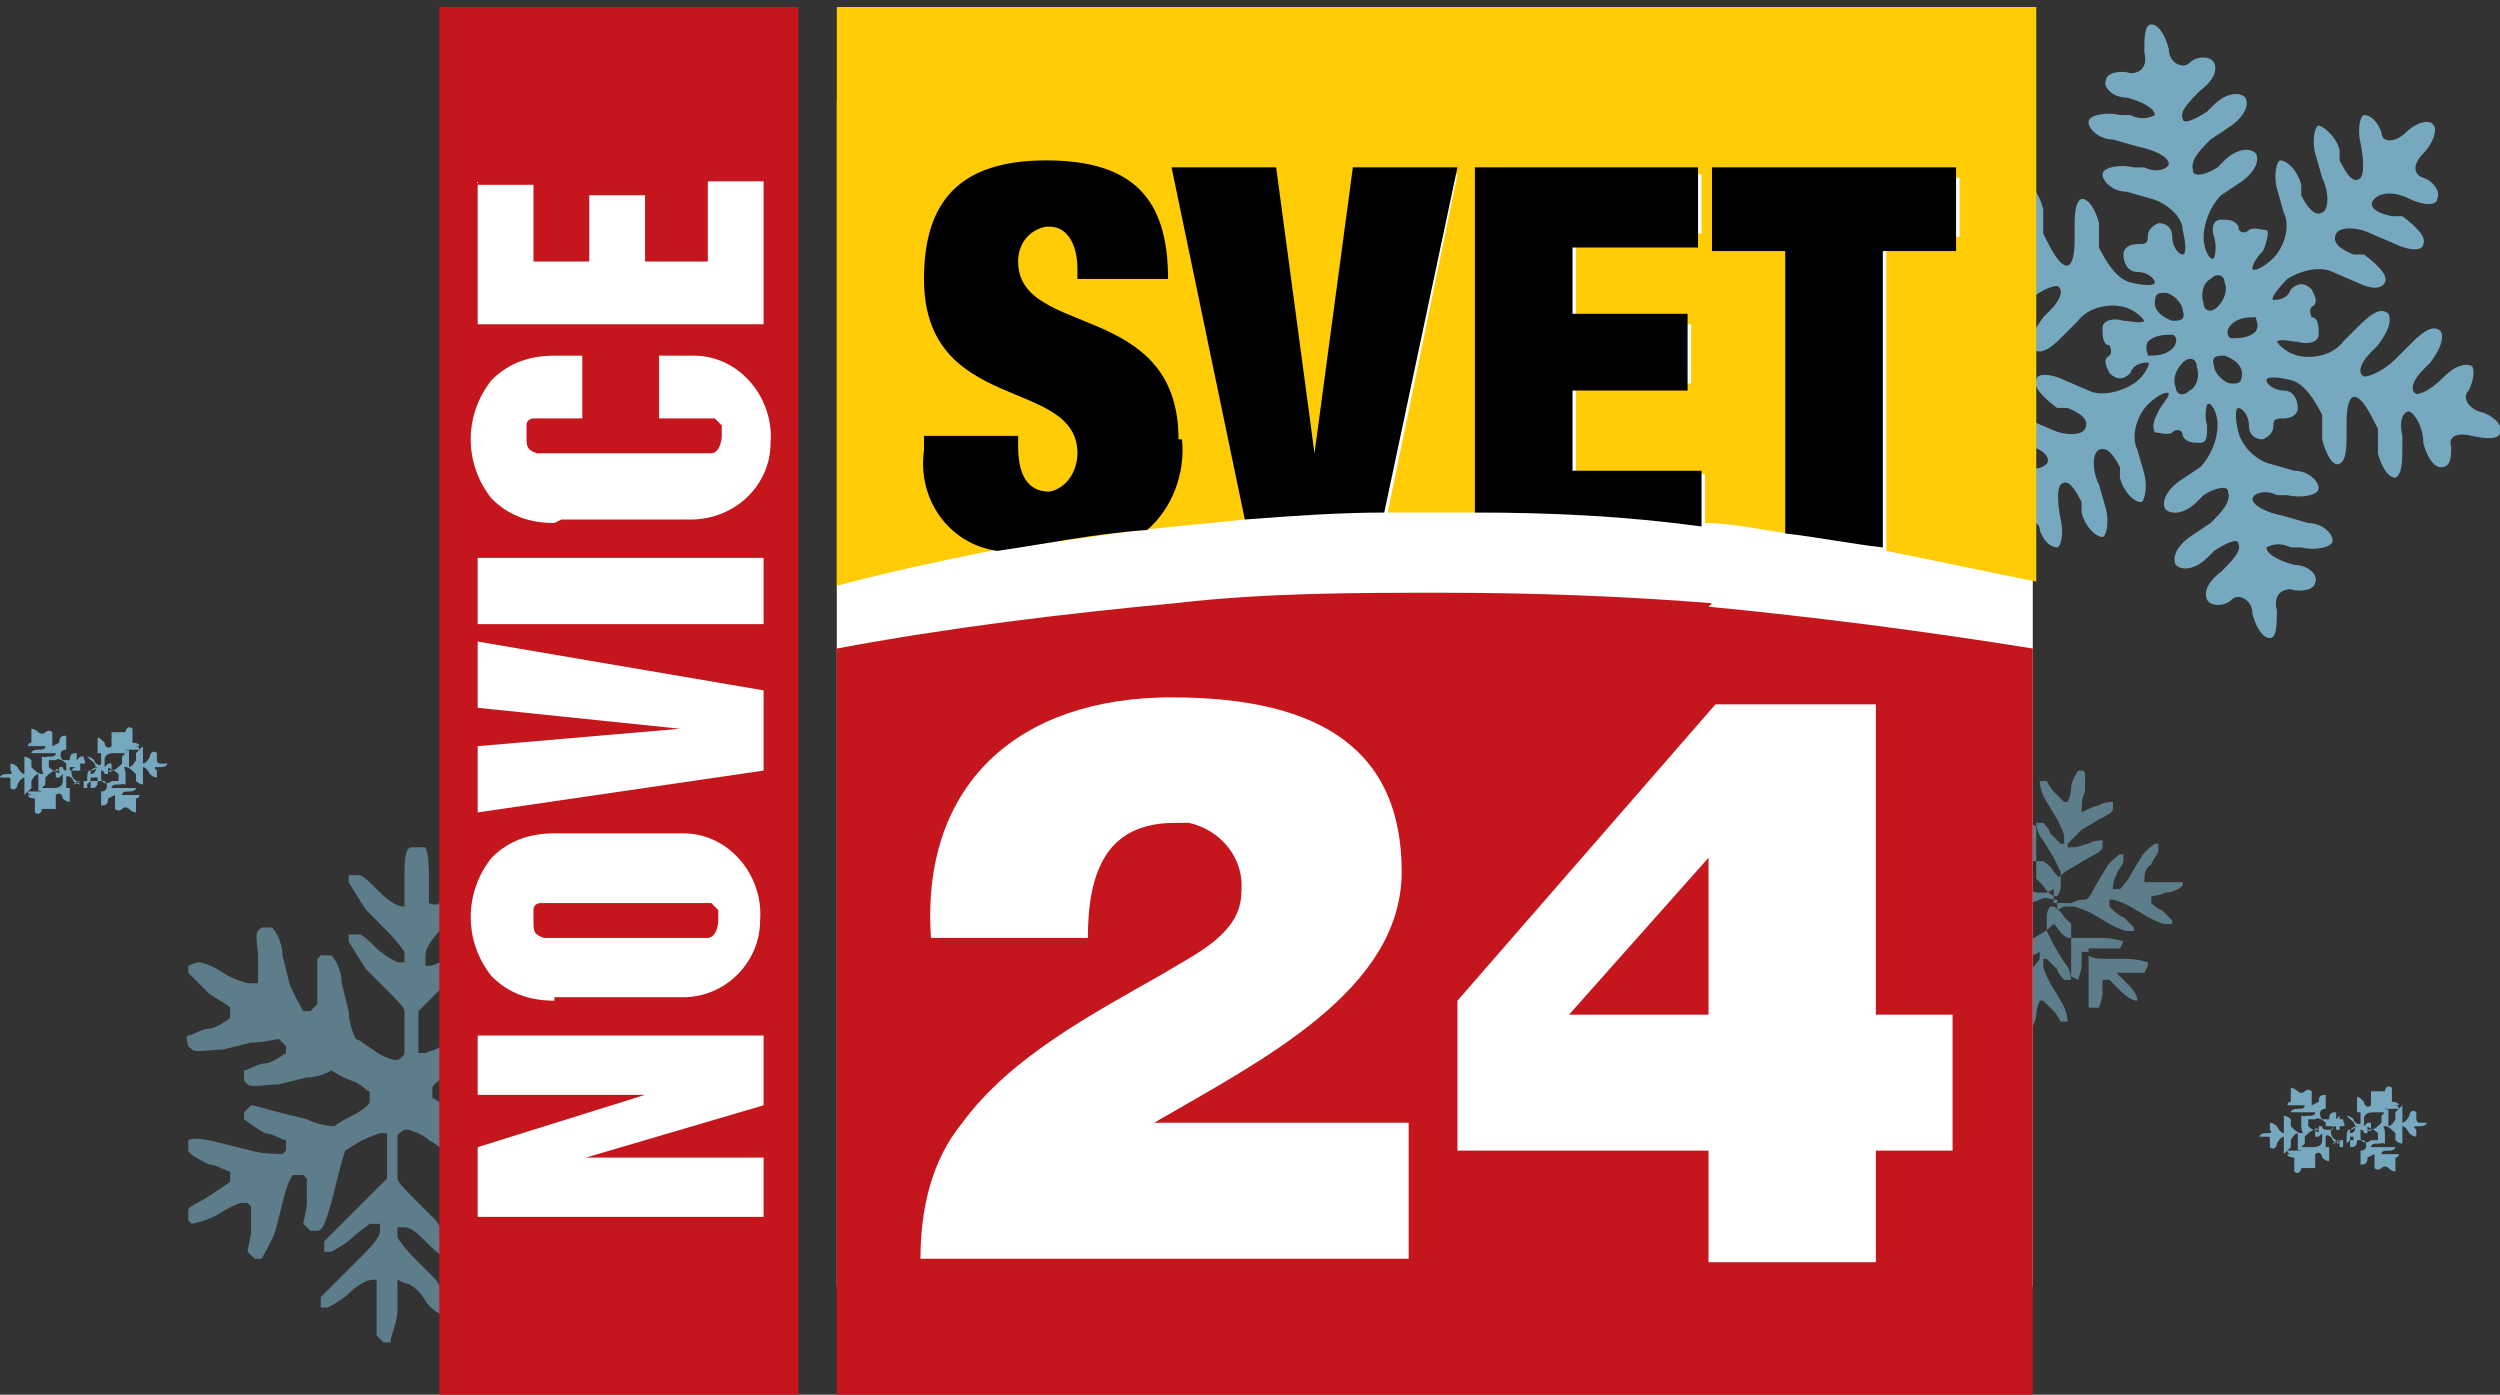
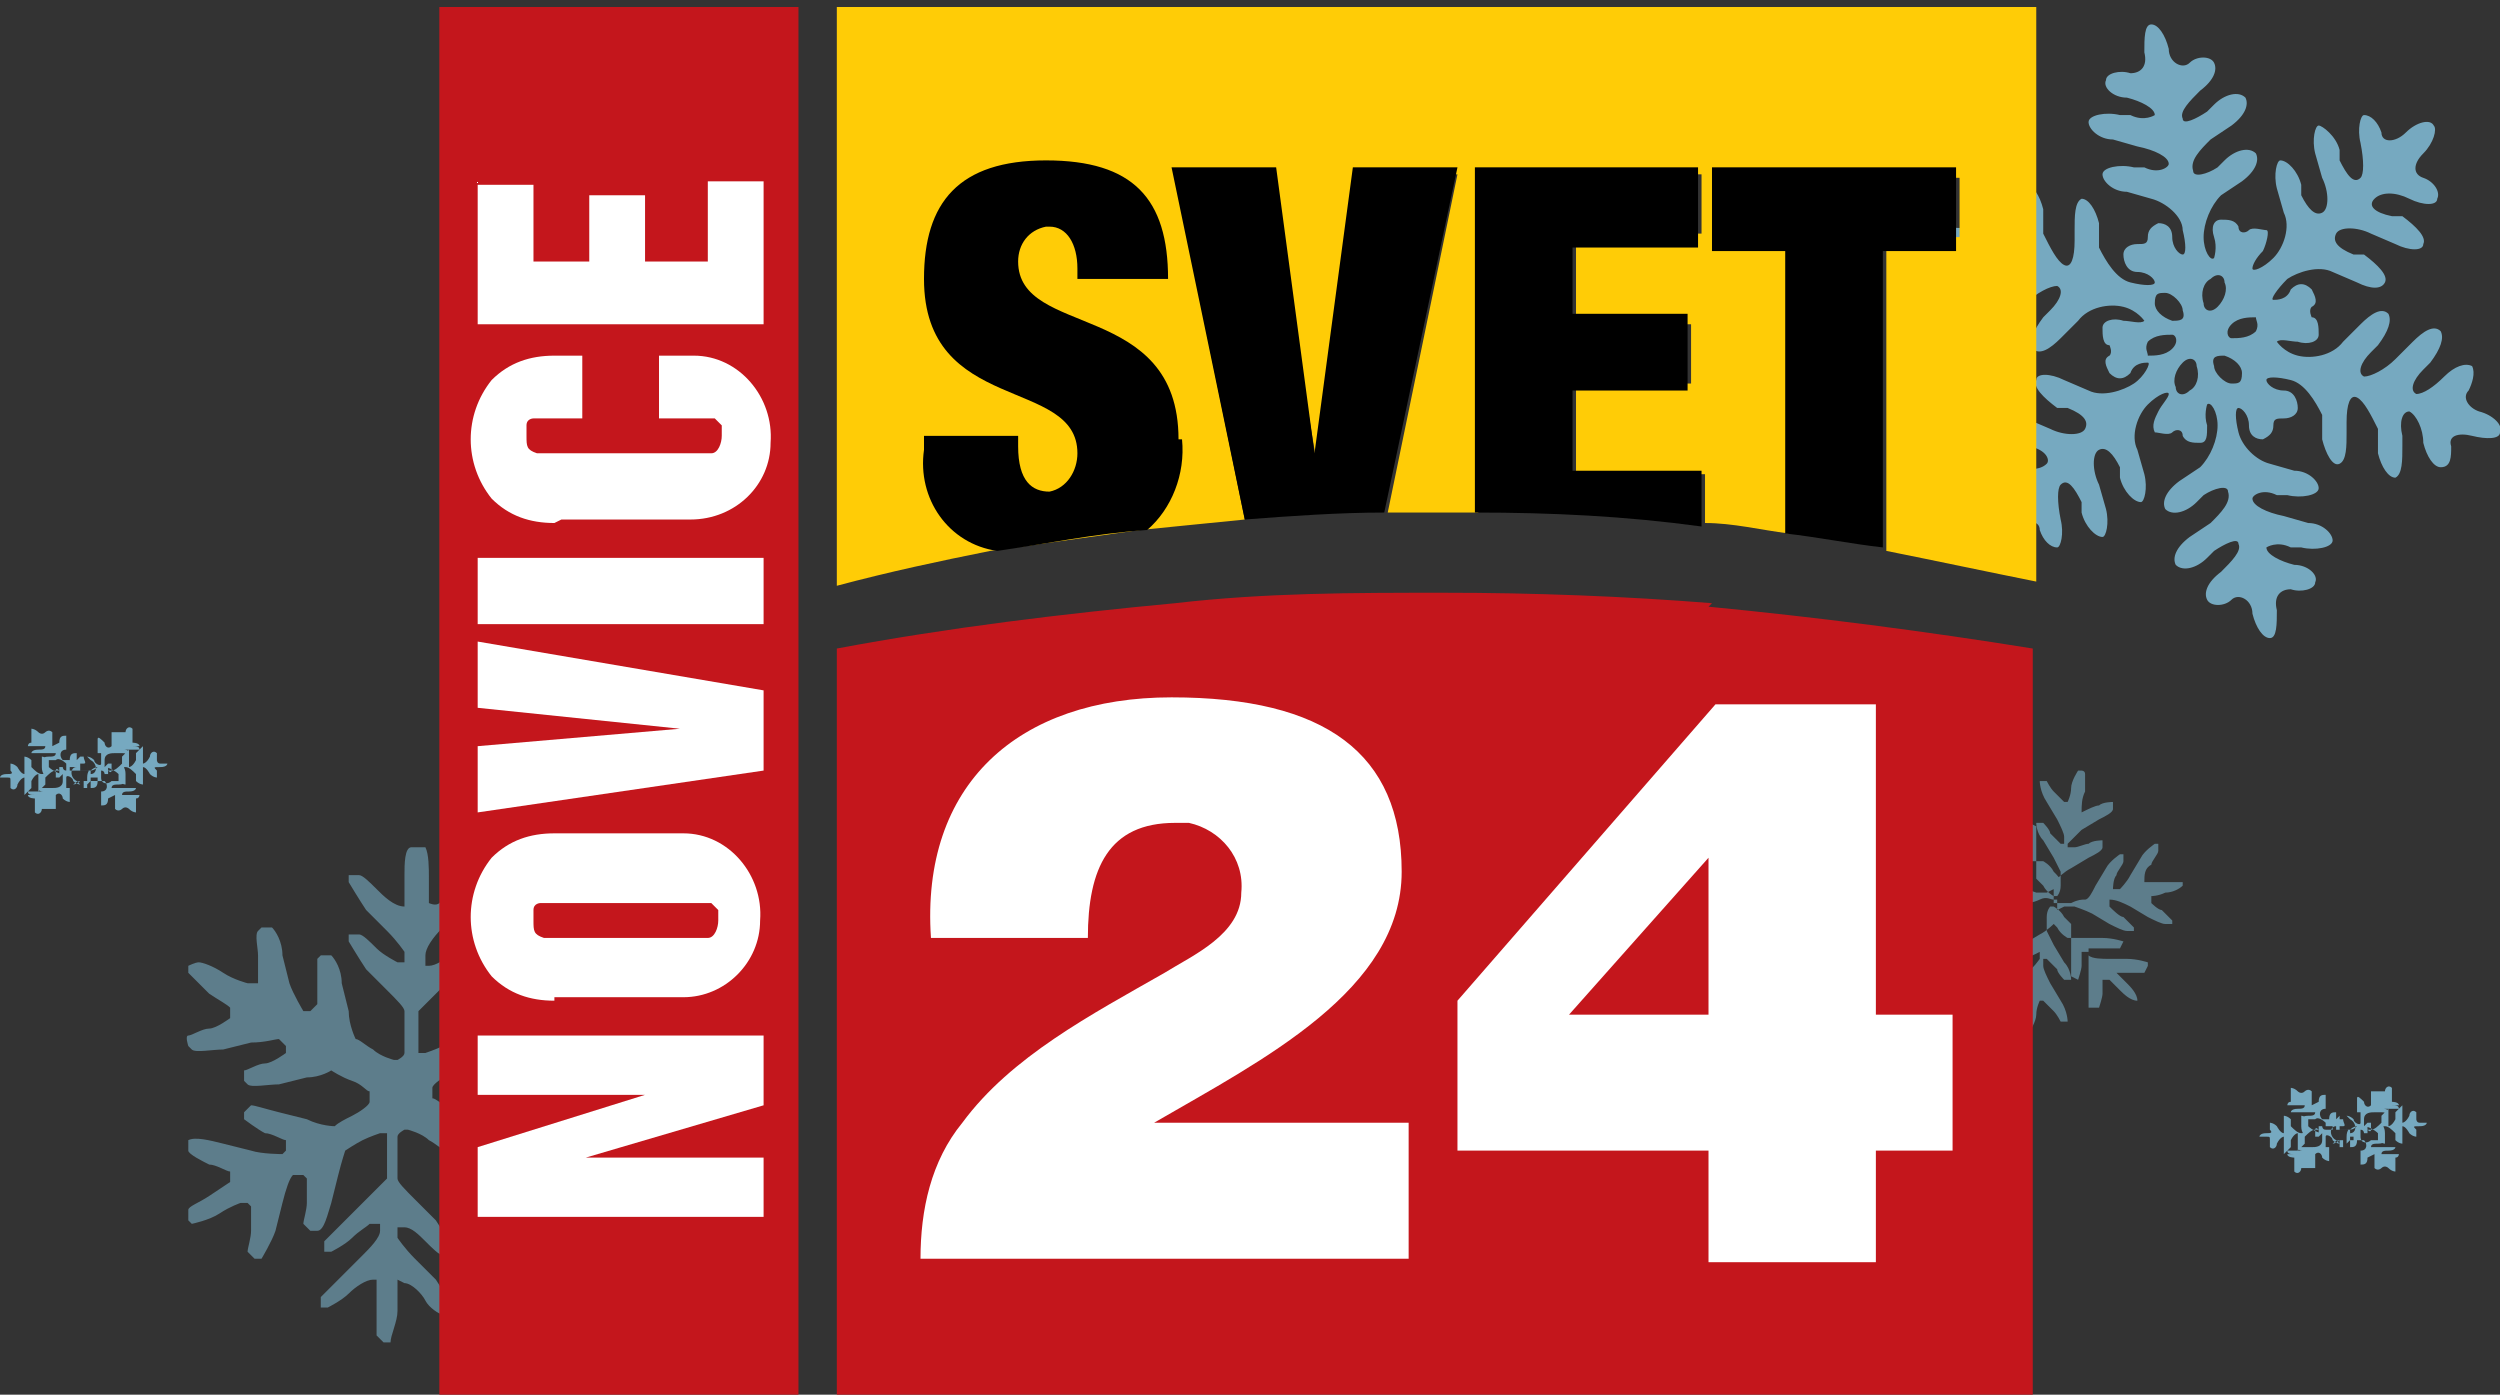
<svg xmlns="http://www.w3.org/2000/svg" version="1.1" viewBox="0 0 71.7 40">
  <rect x="0" y="0" width="71.7" height="40" fill="#333333" stroke="none" />
  <defs>
    <style>
      .st0 {
        fill: none;
      }

      .st1 {
        fill: #87c7e3;
      }

      .st2 {
        opacity: .5;
      }

      .st2, .st3 {
        mix-blend-mode: color-dodge;
      }

      .st3 {
        opacity: .8;
      }

      .st4 {
        isolation: isolate;
      }

      .st5 {
        fill: #ffcc06;
      }

      .st6 {
        fill: #fff;
      }

      .st7 {
        clip-path: url(#clippath);
      }

      .st8 {
        fill: #c4161c;
      }
    </style>
    <clipPath id="clippath">
      <rect class="st0" x="12.6" y=".2" width="45.8" height="39.8" />
    </clipPath>
  </defs>
  <g class="st4">
    <g id="Layer_1">
      <g class="st3">
        <path class="st1" d="M71.1,11.8c.4.1.7.4.6.6,0,.2-.4.2-.8.1s-.7,0-.6.3c0,.3,0,.6-.3.6-.2,0-.4-.3-.5-.7,0-.4-.2-.8-.4-.9-.2,0-.3.3-.2.7v.3c0,.4,0,.8-.2.9-.2,0-.4-.3-.5-.7v-.7c-.2-.4-.4-.8-.6-.9s-.3.2-.3.7v.3c0,.4,0,.8-.2.9s-.4-.3-.5-.7v-.7c-.2-.4-.5-.9-.9-1-.4-.1-.7-.1-.7,0s.2.3.5.3c.3,0,.4.3.4.5s-.2.3-.4.3-.3,0-.3.2c0,.2-.1.3-.3.4-.2,0-.4-.1-.4-.4,0-.3-.2-.5-.3-.5-.1,0-.1.3,0,.7s.5.8.9.9l.7.2c.4,0,.7.3.7.5s-.5.3-.9.2h-.3c-.4-.2-.7,0-.7.1,0,.2.4.4.9.5l.7.2c.4,0,.7.3.7.5s-.5.3-.9.2h-.3c-.4-.2-.7,0-.7,0,0,.2.4.4.8.5.4,0,.7.3.6.5,0,.2-.4.3-.7.2-.3,0-.5.2-.4.6,0,.4,0,.8-.2.8-.2,0-.4-.3-.5-.7,0-.4-.4-.6-.6-.4-.2.2-.6.2-.7,0-.1-.2,0-.5.4-.8.3-.3.6-.6.5-.8,0-.2-.4,0-.7.2l-.2.2c-.3.3-.7.4-.9.2-.1-.2,0-.5.4-.8l.6-.4c.3-.3.6-.6.5-.9,0-.2-.4-.1-.7.1l-.2.2c-.3.3-.7.4-.9.2-.1-.2,0-.5.4-.8l.6-.4c.3-.3.5-.8.5-1.2,0-.4-.2-.7-.3-.6,0,0-.1.3,0,.6,0,.3,0,.5-.2.5-.2,0-.4,0-.5-.2,0-.2-.2-.2-.3-.1-.1.1-.4,0-.5,0-.1-.2,0-.4.1-.6s.3-.4.3-.5c0-.1-.3,0-.6.3-.3.3-.5.9-.3,1.3l.2.7c.1.4,0,.8-.1.8-.2,0-.5-.3-.6-.7v-.3c-.2-.4-.4-.6-.6-.5s-.2.6,0,1l.2.7c.1.4,0,.8-.1.8-.2,0-.5-.3-.6-.7v-.3c-.2-.4-.4-.7-.6-.5-.1.1-.1.5,0,1,.1.4,0,.8-.1.8-.2,0-.4-.2-.5-.5,0-.3-.4-.3-.7,0-.3.3-.7.4-.8.2-.1-.1,0-.5.3-.8.3-.3.3-.6,0-.7-.3-.1-.5-.4-.4-.6,0-.2.4-.2.8,0,.4.2.8.2,1,0,.1-.1,0-.4-.5-.5h-.3c-.4-.3-.7-.6-.6-.8,0-.2.4-.2.8,0l.7.3c.4.2.9.2,1,0s0-.4-.5-.6h-.3c-.4-.3-.7-.6-.6-.8,0-.2.4-.2.8,0l.7.3c.4.2,1,0,1.3-.2s.5-.6.4-.6c-.1,0-.4,0-.5.3-.2.2-.4.2-.6,0-.1-.2-.2-.4,0-.5.1-.1,0-.3,0-.3-.2,0-.2-.3-.2-.5,0-.2.3-.3.6-.2.2,0,.5.1.6,0,0,0-.2-.3-.6-.4-.4-.1-1,0-1.3.4l-.5.5c-.3.3-.6.5-.8.3-.1-.2,0-.5.3-.9l.2-.2c.3-.3.4-.6.2-.7-.2,0-.6.2-.9.5l-.5.5c-.3.3-.6.5-.8.3-.1-.2,0-.5.3-.9l.2-.2c.3-.3.4-.6.2-.7-.2,0-.5.2-.8.5-.3.3-.6.4-.8.3-.1-.2,0-.5.1-.7s0-.5-.3-.6c-.4-.1-.7-.4-.6-.6s.4-.2.8-.1c.4.1.7,0,.6-.3,0-.3,0-.6.3-.6.2,0,.4.3.5.7,0,.4.2.8.4.9.2,0,.3-.3.2-.7v-.3c0-.4,0-.8.2-.9.2,0,.4.3.5.7v.7c.2.4.4.8.6.9s.3-.2.3-.7v-.3c0-.4,0-.8.2-.9.2,0,.4.3.5.7v.7c.2.4.5.9.9,1s.7.1.7,0c0-.1-.2-.3-.5-.3-.3,0-.4-.3-.4-.5,0-.2.2-.3.4-.3.2,0,.3,0,.3-.2,0-.2.1-.3.3-.4.2,0,.4.1.4.4,0,.3.2.5.3.5.1,0,.1-.3,0-.7,0-.4-.5-.8-.9-.9l-.7-.2c-.4,0-.7-.3-.7-.5s.5-.3.9-.2h.3c.4.2.7,0,.7-.1,0-.2-.4-.4-.9-.5l-.7-.2c-.4,0-.7-.3-.7-.5,0-.2.5-.3.9-.2h.3c.4.2.7,0,.7,0,0-.2-.4-.4-.8-.5-.4,0-.7-.3-.6-.5,0-.2.4-.3.7-.2.3,0,.5-.2.4-.6,0-.4,0-.8.2-.8.2,0,.4.3.5.7,0,.4.4.6.6.4.2-.2.6-.2.7,0,.1.2,0,.5-.4.8-.3.3-.6.6-.5.8,0,.2.4,0,.7-.2l.2-.2c.3-.3.7-.4.9-.2.1.2,0,.5-.4.8l-.6.4c-.3.3-.6.6-.5.9,0,.2.4.1.7-.1l.2-.2c.3-.3.7-.4.9-.2.1.2,0,.5-.4.8l-.6.4c-.3.3-.5.8-.5,1.2,0,.4.2.7.3.6,0,0,.1-.3,0-.6s0-.5.2-.5c.2,0,.4,0,.5.2,0,.2.2.2.3.1.1-.1.4,0,.5,0s0,.4-.1.6c-.2.2-.3.4-.3.5,0,.1.3,0,.6-.3.3-.3.5-.9.3-1.3l-.2-.7c-.1-.4,0-.8.1-.8.2,0,.5.3.6.7v.3c.2.4.4.6.6.5.2-.1.2-.6,0-1l-.2-.7c-.1-.4,0-.8.1-.8s.5.3.6.7v.3c.2.4.4.7.6.5.1-.1.1-.5,0-1-.1-.4,0-.8.1-.8.2,0,.4.2.5.5,0,.3.4.3.7,0,.3-.3.7-.4.8-.2.1.1,0,.5-.3.8-.3.3-.3.6,0,.7.3.1.5.4.4.6,0,.2-.4.2-.8,0-.4-.2-.8-.2-1,0s0,.4.5.5h.3c.4.3.7.6.6.8,0,.2-.4.2-.8,0l-.7-.3c-.4-.2-.9-.2-1,0s0,.4.5.6h.3c.4.3.7.6.6.8s-.4.2-.8,0l-.7-.3c-.4-.2-1,0-1.3.2-.3.3-.5.6-.4.6s.4,0,.5-.3c.2-.2.4-.2.6,0,.1.2.2.4,0,.5-.1.1,0,.3,0,.3.2,0,.2.3.2.5,0,.2-.3.3-.6.2-.2,0-.5-.1-.6,0,0,0,.2.3.6.4.4.1,1,0,1.3-.4l.5-.5c.3-.3.6-.5.8-.3.1.2,0,.5-.3.9l-.2.2c-.3.3-.4.6-.2.7.2,0,.6-.2.9-.5l.5-.5c.3-.3.6-.5.8-.3.1.2,0,.5-.3.9l-.2.2c-.3.3-.4.6-.2.7.2,0,.5-.2.8-.5.3-.3.6-.4.8-.3.1.2,0,.5-.1.7-.2.2,0,.5.3.6ZM64,9.7c.2,0,.5,0,.7-.2.1-.2,0-.3,0-.4-.2,0-.5,0-.7.2s-.1.4,0,.4ZM64,11c.2,0,.3,0,.3-.3,0-.2-.2-.4-.5-.5-.2,0-.4,0-.3.3,0,.2.3.5.5.5ZM63.2,8.7c0,.2.2.3.4.1s.3-.5.2-.7c0-.2-.2-.3-.4-.1-.2.1-.3.4-.2.7ZM62.4,11.1c0,.2.2.3.4.1.2-.1.3-.4.2-.7,0-.2-.2-.3-.4-.1-.2.2-.3.5-.2.7ZM62.3,9.2c.2,0,.4,0,.3-.3,0-.2-.3-.5-.5-.5-.2,0-.3,0-.3.3,0,.2.2.4.5.5ZM61.6,10.2c.2,0,.5,0,.7-.2.2-.2.1-.4,0-.4-.2,0-.5,0-.7.2-.1.2,0,.3,0,.4Z" />
      </g>
      <g class="st3">
        <path class="st1" d="M69.4,32.2c.1,0,.2,0,.2,0,0,0,0,.1-.2.1s-.2,0-.1.1c0,0,0,.2,0,.2,0,0-.1,0-.2-.1,0,0-.1-.2-.2-.2,0,0,0,0,0,.2h0c0,.2,0,.3,0,.3,0,0-.1,0-.2-.1v-.2c-.1-.1-.2-.2-.3-.2s0,0,0,.2h0c0,.2,0,.3,0,.3s-.1,0-.2-.1v-.2c-.1-.1-.3-.2-.4-.2-.1,0-.2,0-.2,0s0,0,.2,0c0,0,.1,0,.1,0s0,.1,0,.1,0,0,0,0c0,0,0,0,0,.1,0,0-.1,0-.1,0,0,0,0-.1-.1-.1,0,0,0,0,0,.2s.2.2.3.1h.2c.1,0,.2,0,.2,0s0,.1-.2.1h0c-.1,0-.2,0-.2.1,0,0,.1,0,.3,0h.2c.1,0,.2,0,.2,0s0,.1-.2.1h0c-.1,0-.2,0-.2.1,0,0,.1,0,.3,0,.1,0,.2,0,.2,0,0,0,0,.1-.1.1,0,0,0,0,0,.2,0,0,0,.2,0,.2,0,0-.1,0-.2-.1,0,0-.1-.1-.2,0,0,0-.1.1-.2,0,0,0,0-.1,0-.2,0,0,0-.2,0-.2,0,0,0,0-.2.1h0c0,.2-.1.2-.2.2,0,0,0-.1,0-.2v-.2c.2,0,.2-.2.1-.3,0,0-.1,0-.2,0h0c0,.2-.1.2-.2.2,0,0,0-.1,0-.2v-.2c.2,0,.2-.3,0-.4,0,0-.1-.1-.1-.1,0,0,0,0,0,.2,0,0,0,.1,0,.2,0,0-.1,0-.1,0,0,0,0,0,0,0,0,0,0,0-.1,0,0,0,0,0,0-.2s0-.1,0-.2c0,0,0,0-.1.1,0,.1,0,.3,0,.3h.1c0,.2,0,.3,0,.4,0,0-.1,0-.2-.1h0c0-.1-.2-.2-.2-.1s0,.2,0,.3h.1c0,.2,0,.3,0,.4,0,0-.1,0-.2-.1h0c0-.1-.1-.2-.2-.1,0,0,0,.1,0,.2,0,0,0,.2,0,.2,0,0-.1,0-.2,0,0,0-.1,0-.2,0,0,.1-.1.2-.2.1,0,0,0-.1,0-.2,0-.1,0-.2,0-.2,0,0-.2,0-.2-.1,0,0,0,0,.2,0,.1,0,.2,0,.2,0,0,0,0,0-.2,0h0c-.1,0-.2,0-.2-.1,0,0,0,0,.2,0h.2c.1,0,.2,0,.3,0s0,0-.2,0h0c-.1,0-.2,0-.2-.1,0,0,0,0,.2,0h.2c.1,0,.3,0,.3-.2s0-.2,0-.2c0,0,0,0-.1.1,0,0,0,0-.1,0,0,0,0,0,0-.1,0,0,0,0,0,0,0,0,0,0,0-.1,0,0,0-.1.1,0,0,0,.1,0,.1,0,0,0,0,0-.2,0-.1,0-.2.1-.3.2v.2c-.1.1-.2.2-.2.2,0,0,0-.1,0-.2h0c0-.2,0-.3,0-.3,0,0-.1,0-.2.2v.2c-.1.1-.2.2-.2.2,0,0,0-.1,0-.2h0c0-.2,0-.3,0-.3,0,0-.1,0-.2.2,0,.1-.1.2-.2.1,0,0,0-.1,0-.2s0-.1-.1-.1c-.1,0-.2,0-.2,0s0-.1.2-.1c.1,0,.2,0,.1-.1,0,0,0-.2,0-.2,0,0,.1,0,.2.1,0,0,.1.2.2.2,0,0,0,0,0-.2h0c0-.2,0-.3,0-.3,0,0,.1,0,.2.1v.2c.1.1.2.2.3.2s0,0,0-.2h0c0-.2,0-.3,0-.3,0,0,.1,0,.2.1v.2c.1.1.3.2.4.2s.2,0,.2,0c0,0,0,0-.2,0,0,0-.1,0-.1,0,0,0,0-.1,0-.1,0,0,0,0,0,0,0,0,0,0,0-.1,0,0,.1,0,.1,0,0,0,0,.1.1.1,0,0,0,0,0-.2,0,0-.2-.2-.3-.1h-.2c-.1,0-.2,0-.2,0s0-.1.2-.1h0c.1,0,.2,0,.2-.1,0,0-.1,0-.3,0h-.2c-.1,0-.2,0-.2,0,0,0,0-.1.2-.1h0c.1,0,.2,0,.2-.1,0,0-.1,0-.3,0-.1,0-.2,0-.2,0,0,0,0-.1.1-.1,0,0,0,0,0-.2,0,0,0-.2,0-.2,0,0,.1,0,.2.1,0,0,.1.1.2,0,0,0,.1-.1.2,0,0,0,0,.1,0,.2,0,0,0,.2,0,.2,0,0,0,0,.2-.1h0c0-.2.1-.2.2-.2,0,0,0,.1,0,.2v.2c-.2,0-.2.2-.1.3,0,0,.1,0,.2,0h0c0-.2.1-.2.2-.2,0,0,0,.1,0,.2v.2c-.2,0-.2.3,0,.4,0,0,.1.1.1.1,0,0,0,0,0-.2s0-.1,0-.2c0,0,.1,0,.1,0,0,0,0,0,0,0,0,0,0,0,.1,0s0,0,0,.2c0,0,0,.1,0,.2,0,0,0,0,.1-.1,0-.1,0-.3,0-.3h-.1c0-.2,0-.3,0-.4,0,0,.1,0,.2.1h0c0,.1.2.2.2.1,0,0,0-.2,0-.3h-.1c0-.2,0-.3,0-.4s.1,0,.2.1h0c0,.1.1.2.2.1,0,0,0-.1,0-.2,0,0,0-.2,0-.2,0,0,.1,0,.2,0,0,0,.1,0,.2,0,0-.1.1-.2.2-.1,0,0,0,.1,0,.2,0,.1,0,.2,0,.2,0,0,.2,0,.2.1,0,0,0,0-.2,0-.1,0-.2,0-.2,0s0,0,.2,0h0c.1,0,.2,0,.2.1,0,0,0,0-.2,0h-.2c-.1,0-.2,0-.3,0s0,0,.2,0h0c.1,0,.2,0,.2.1s0,0-.2,0h-.2c-.1,0-.3,0-.3.2,0,.1,0,.2,0,.2s0,0,.1-.1c0,0,0,0,.1,0,0,0,0,0,0,.1,0,0,0,0,0,0,0,0,0,0,0,.1,0,0,0,.1-.1,0,0,0-.1,0-.1,0,0,0,0,0,.2,0,.1,0,.2-.1.3-.2v-.2c.1-.1.2-.2.2-.2,0,0,0,.1,0,.2h0c0,.2,0,.3,0,.3,0,0,.1,0,.2-.2v-.2c.1-.1.2-.2.2-.2,0,0,0,.1,0,.2h0c0,.2,0,.3,0,.3,0,0,.1,0,.2-.2,0-.1.1-.2.2-.1,0,0,0,.1,0,.2,0,0,0,.1.1.1ZM67.4,32.4c0,0,.1,0,.2-.1,0,0,0,0,0,0,0,0-.1,0-.2.1s0,.1,0,0ZM67.5,32.7c0,0,0,0,0-.1,0,0-.1,0-.2,0,0,0,0,0,0,.1,0,0,.1,0,.2,0ZM67.1,32.3c0,0,0,0,.1,0s0-.1,0-.2c0,0,0,0-.1,0,0,0,0,.1,0,.2ZM67.1,32.9s0,0,.1,0c0,0,0-.1,0-.2,0,0,0,0-.1,0,0,0,0,.1,0,.2ZM66.9,32.4c0,0,0,0,0-.1,0,0-.1,0-.2,0,0,0,0,0,0,.1,0,0,.1,0,.2,0ZM66.9,32.8c0,0,.1,0,.2-.1,0,0,0-.1,0,0,0,0-.1,0-.2.1,0,0,0,0,0,0Z" />
      </g>
      <g class="st2">
        <path class="st1" d="M11.6,36.8c.2,0,.5.3.6.5s.4.4.5.4c0,0,.3,0,.3,0,0,0,0,0,0-.2,0,0-.3-.5-.5-.8l-.6-.6c-.3-.3-.5-.6-.5-.6,0,0,0-.3,0-.3,0,0,0,0,.2,0s.4.2.6.4c.2.2.4.4.5.4,0,0,.3,0,.3,0,0,0,0,0,0-.2,0,0-.3-.5-.5-.8l-.6-.6c-.3-.3-.5-.5-.5-.6,0,0,0-.4,0-.6s0-.5,0-.6.2-.2.2-.2c0,0,0,0,.1,0,0,0,.4.1.6.3.2.1.4.3.5.3,0,0,.2.4.2.8l.2.8c0,.4.2.7.3.8,0,0,.3,0,.3,0,0,0,0,0,.1-.1s0-.5,0-.7c0-.2,0-.6,0-.8h.3c.1,0,.3.5.4.8l.2.8c0,.4.2.7.3.8,0,0,.3,0,.3,0,0,0,0,0,.1-.1s0-.5,0-.7c0-.3,0-.6,0-.8h.3c0,0,.4.1.7.3s.6.3.7.3.3-.1.3-.1c0,0,0,0,0,0h0s0,0,0,0v-.2c0,0-.3-.4-.6-.6s-.6-.4-.6-.4h0v-.3c.1-.1.4-.3.7-.3s.5-.2.6-.2c0,0,0-.3,0-.3,0,0,0,0-.1-.1,0,0-.6,0-.9,0l-.8.2c-.4,0-.7.1-.8.1,0,0-.2-.2-.2-.2,0,0,0,0,0-.2,0,0,.4-.3.6-.3.2,0,.5-.2.6-.2,0,0,0-.3,0-.3,0,0,0,0-.1-.1,0,0-.6,0-.9,0l-.8.2c-.4,0-.7.2-.7.2,0,0-.3-.2-.6-.3-.2-.1-.4-.3-.5-.3,0,0,0-.2,0-.2,0,0,0,0,0-.1s.3-.3.5-.4c.2-.1.4-.2.5-.3,0,0,.4,0,.8.2l.8.2c.4.1.7.2.8.2,0,0,.2-.2.2-.2,0,0,0,0,0-.2s-.4-.3-.6-.4c-.2,0-.5-.2-.6-.2,0,0,0-.3,0-.3,0,0,0,0,.1-.1,0,0,.6,0,.9.1l.8.2c.4.1.7.2.8.2,0,0,.2-.3.2-.4,0,0-.4-.3-.6-.3-.2,0-.5-.2-.6-.2,0,0,0-.3,0-.3,0,0,0,0,0,0s.3-.2.6-.4c.3-.2.6-.4.7-.6v-.2c0,0,0,0,0,0,0,0,0,0,0,0v-.2c-.3,0-.7.2-.9.3-.3.2-.6.3-.6.3,0,0-.2,0-.2,0,0,0,0,0-.1-.1,0,0,0-.5,0-.7,0-.2.1-.5.1-.6,0,0-.2-.2-.2-.2,0,0,0,0-.2,0,0,0-.3.5-.4.8l-.2.8c-.1.4-.3.8-.4.9h-.3c0-.3,0-.6,0-.9s.1-.5.1-.6c0,0-.2-.2-.2-.2,0,0,0,0-.2,0,0,0-.3.5-.4.8l-.2.8c-.1.4-.2.7-.2.7,0,0-.3.2-.5.3-.2.1-.5.2-.5.2,0,0-.2,0-.2,0,0,0,0,0,0,0,0,0,0-.4,0-.7,0-.3,0-.5,0-.5s.3-.3.6-.6l.6-.6c.3-.3.5-.5.6-.6,0,0,0-.3,0-.3,0,0,0,0-.2,0,0,0-.4.2-.6.4-.2.2-.5.4-.7.4h-.1v-.3c0-.2.2-.5.5-.8l.6-.6c.3-.3.5-.5.6-.6,0,0,0-.3,0-.3,0,0,0,0-.2,0,0,0-.4.2-.6.4-.2.2-.4.3-.5.4s-.3,0-.3,0c0,0,0,0,0,0,0,0,0-.4,0-.7,0-.3,0-.7-.1-.9h-.2s0,0,0,0h0s0,0,0,0c0,0,0,0-.2,0s-.2.5-.2.8c0,.3,0,.7,0,.7h0v.2c-.3,0-.6-.3-.8-.5-.2-.2-.4-.4-.5-.4,0,0-.3,0-.3,0,0,0,0,0,0,.2,0,0,.3.5.5.8l.6.6c.3.3.5.6.5.6s0,.3,0,.3c0,0,0,0-.2,0,0,0-.4-.2-.6-.4-.2-.2-.4-.4-.5-.4,0,0-.3,0-.3,0,0,0,0,0,0,.2,0,0,.3.5.5.8l.6.6c.3.3.5.5.5.6s0,.4,0,.6c0,.3,0,.5,0,.6s-.2.2-.2.2c0,0,0,0-.1,0,0,0-.4-.1-.6-.3-.2-.1-.4-.3-.5-.3,0,0-.2-.4-.2-.8l-.2-.8c0-.4-.2-.7-.3-.8,0,0-.3,0-.3,0,0,0,0,0-.1.1,0,0,0,.5,0,.7,0,.2,0,.5,0,.6,0,0-.2.2-.2.2,0,0,0,0-.2,0,0,0-.3-.5-.4-.8l-.2-.8c0-.4-.2-.7-.3-.8,0,0-.3,0-.3,0,0,0,0,0-.1.1s0,.5,0,.7c0,.3,0,.6,0,.8h-.3c0,0-.4-.1-.7-.3-.3-.2-.6-.3-.7-.3s-.3.1-.3.1c0,0,0,0,0,0h0s0,0,0,0c0,0,0,0,0,.2,0,0,.4.4.6.6.3.2.5.3.6.4,0,0,0,.1,0,.1,0,0,0,0,0,.2,0,0-.4.3-.6.3s-.5.2-.6.2,0,.3,0,.3c0,0,0,0,.1.1s.6,0,.9,0l.8-.2c.4,0,.7-.1.8-.1,0,0,.2.2.2.2,0,0,0,0,0,.2,0,0-.4.3-.6.3-.2,0-.5.2-.6.2,0,0,0,.3,0,.3,0,0,0,0,.1.1s.6,0,.9,0l.8-.2c.4,0,.7-.2.7-.2s.3.2.6.3.4.3.5.3c0,0,0,.2,0,.2,0,0,0,0,0,.1s-.3.3-.5.4c-.2.1-.4.2-.5.3,0,0-.4,0-.8-.2l-.8-.2c-.4-.1-.7-.2-.8-.2,0,0-.2.2-.2.2,0,0,0,0,0,.2,0,0,.4.3.6.4.2,0,.5.2.6.2,0,0,0,.3,0,.3,0,0,0,0-.1.1,0,0-.6,0-.9-.1l-.8-.2c-.4-.1-.8-.2-1-.1v.3c0,.1.4.3.6.4.2,0,.5.2.6.2,0,0,0,.3,0,.3,0,0,0,0,0,0s-.3.2-.6.4c-.3.2-.6.3-.6.4,0,0,0,.3,0,.3,0,0,0,0,0,0h0s0,0,0,0c0,0,0,0,.1.1,0,0,.5-.1.8-.3s.6-.3.6-.3.2,0,.2,0c0,0,0,0,.1.1,0,0,0,.5,0,.7,0,.2-.1.5-.1.6,0,0,.2.2.2.2,0,0,0,0,.2,0,0,0,.3-.5.4-.8l.2-.8c.1-.4.2-.7.3-.8,0,0,.3,0,.3,0,0,0,0,0,.1.1,0,0,0,.5,0,.7,0,.2-.1.5-.1.6,0,0,.2.2.2.2,0,0,0,0,.2,0s.3-.5.4-.8l.2-.8c.1-.4.2-.7.2-.7,0,0,.3-.2.5-.3.2-.1.5-.2.5-.2,0,0,.2,0,.2,0,0,0,0,0,0,0,0,0,0,.4,0,.7,0,.3,0,.5,0,.6,0,0-.3.3-.6.6l-.6.6c-.3.3-.5.5-.6.6,0,0,0,.3,0,.3,0,0,0,0,.2,0,0,0,.4-.2.6-.4.2-.2.4-.3.5-.4,0,0,.3,0,.3,0,0,0,0,0,0,.2s-.3.5-.5.7l-.6.6c-.3.3-.5.5-.6.6,0,0,0,.3,0,.3,0,0,0,0,.2,0,0,0,.4-.2.6-.4.2-.2.5-.4.7-.4h.1v.2c0,0,0,.4,0,.7,0,.3,0,.7,0,.7,0,0,.2.2.2.2,0,0,0,0,0,0h0s0,0,0,0h.2c0-.2.2-.6.2-.9s0-.7,0-.7h0v-.2Z" />
      </g>
      <g class="st2">
        <path class="st1" d="M56.4,26.4c0,.1,0,.3-.2.5s-.2.3-.2.4c0,0,0,.2,0,.2,0,0,0,0,.1,0,0,0,.3-.2.4-.4l.3-.5c.1-.2.3-.4.3-.4,0,0,.2,0,.2,0,0,0,0,0,0,0s0,.3-.1.4c0,.1-.2.3-.2.4,0,0,0,.2,0,.2,0,0,0,0,.1,0,0,0,.3-.2.4-.4l.3-.5c.1-.2.2-.4.3-.4,0,0,.2,0,.4-.1s.3,0,.4,0,.1,0,.1,0c0,0,0,0,0,0,0,0,0,.3,0,.4,0,.2,0,.3-.1.3,0,0-.2.2-.4.3l-.5.3c-.2.1-.4.2-.4.3,0,0,0,.2,0,.2,0,0,0,0,0,0s.3,0,.4-.1c.1,0,.3-.1.5-.2h0v.2c0,0-.2.3-.4.4l-.5.3c-.2.1-.4.2-.4.3,0,0,0,.2,0,.2,0,0,0,0,0,0s.3,0,.4-.1c.1,0,.3-.1.5-.2h0c0,.2,0,.4-.1.6s0,.4,0,.5.1.1.1.1c0,0,0,0,0,0h0s0,0,0,0h.1c0,0,.2-.3.2-.5s.1-.4.1-.4h.1c0,0,.2.2.3.3s.2.3.2.3c0,0,.2,0,.2,0,0,0,0,0,0,0,0,0,0-.3-.2-.6l-.3-.5c-.1-.2-.2-.4-.2-.5,0,0,0-.2,0-.2,0,0,0,0,.1,0,0,0,.2.2.3.3,0,.1.2.3.2.3,0,0,.2,0,.2,0,0,0,0,0,0,0,0,0,0-.3-.2-.5l-.3-.5c-.1-.2-.2-.4-.2-.4,0,0,0-.2,0-.4,0-.2.1-.3.1-.3,0,0,.1,0,.1,0,0,0,0,0,0,0s.2.1.3.3c.1.1.2.2.2.2,0,0,0,.3,0,.5v.5c0,.2,0,.5,0,.5,0,0,.2.1.2.1,0,0,0,0,0,0s.1-.3.1-.4c0-.2,0-.3,0-.4,0,0,.2,0,.2,0,0,0,0,0,0,0,0,0,0,.3,0,.6v.5c0,.2,0,.5,0,.5,0,0,.2,0,.3,0,0,0,.1-.3.1-.4,0-.2,0-.3,0-.4,0,0,.2,0,.2,0,0,0,0,0,0,0s.2.2.3.3c.1.1.3.3.5.3h0c0,0,0,0,0,0,0,0,0,0,0,0h0c0-.2-.2-.4-.3-.5-.1-.1-.3-.3-.3-.3,0,0,0,0,0,0,0,0,0,0,0,0,0,0,.3,0,.4,0,.2,0,.3,0,.4,0,0,0,.1-.2.1-.2,0,0,0,0,0-.1,0,0-.3-.1-.6-.1h-.5c-.2,0-.5,0-.6-.1h0v-.2c.1,0,.3,0,.5,0s.3,0,.4,0c0,0,.1-.2.1-.2,0,0,0,0,0,0,0,0-.3-.1-.6-.1h-.5c-.2,0-.4,0-.5,0,0,0-.2-.1-.3-.3-.1-.1-.2-.2-.2-.3,0,0,0-.1,0-.1,0,0,0,0,0,0,0,0,.2-.1.4-.2.2,0,.3,0,.3,0s.3.1.5.2l.5.3c.2.1.4.2.5.2,0,0,.2,0,.2,0,0,0,0,0,0-.1,0,0-.2-.2-.3-.3-.1,0-.3-.2-.4-.3h0v-.2c.2,0,.4.1.6.2l.5.3c.2.1.4.2.5.2,0,0,.2,0,.2,0,0,0,0,0,0-.1,0,0-.2-.2-.3-.3-.1,0-.3-.2-.3-.2s0-.2,0-.2c0,0,0,0,0,0,0,0,.2,0,.4-.1.2,0,.4-.1.5-.2h0c0-.1,0-.1,0-.1h0s0,0,0,0c0,0,0,0,0,0s-.3,0-.5,0c-.2,0-.4,0-.5,0h-.1c0-.2,0-.4.2-.5,0-.1.2-.3.2-.4,0,0,0-.2,0-.2,0,0,0,0-.1,0,0,0-.3.2-.4.4l-.3.5c-.1.2-.3.4-.3.4s-.2,0-.2,0c0,0,0,0,0,0,0,0,0-.3.1-.4,0-.1.2-.3.2-.4,0,0,0-.2,0-.2,0,0,0,0-.1,0,0,0-.3.2-.4.4l-.3.5c-.1.2-.2.4-.3.4s-.2,0-.4.1c-.2,0-.3,0-.4,0s-.1,0-.1,0c0,0,0,0,0,0,0,0,0-.3,0-.4,0-.2,0-.3.1-.3,0,0,.2-.2.4-.3l.5-.3c.2-.1.4-.2.4-.3,0,0,0-.2,0-.2,0,0,0,0,0,0,0,0-.3,0-.4.1-.1,0-.3.1-.4.1,0,0-.2,0-.2,0,0,0,0,0,0-.1,0,0,.2-.2.4-.4l.5-.3c.2-.1.4-.2.4-.3,0,0,0-.2,0-.2,0,0,0,0,0,0s-.3,0-.4.1c-.1,0-.3.1-.5.2h0c0-.2,0-.4.1-.6,0-.2,0-.4,0-.5s-.1-.1-.1-.1c0,0,0,0,0,0h0s0,0,0,0c0,0,0,0-.1,0,0,0-.2.3-.2.5,0,.2-.1.4-.1.4,0,0,0,0,0,0,0,0,0,0-.1,0,0,0-.2-.2-.3-.3s-.2-.3-.2-.3-.2,0-.2,0c0,0,0,0,0,0s0,.3.2.6l.3.5c.1.2.2.4.2.5,0,0,0,.2,0,.2,0,0,0,0-.1,0,0,0-.2-.2-.3-.3,0-.1-.2-.3-.2-.3,0,0-.2,0-.2,0,0,0,0,0,0,0s0,.3.2.5l.3.5c.1.2.2.4.2.4s0,.2,0,.4-.1.3-.1.3c0,0-.1,0-.1,0,0,0,0,0,0,0s-.2-.1-.3-.3c-.1-.1-.2-.2-.2-.2,0,0,0-.3,0-.5v-.5c0-.2,0-.5,0-.5,0,0-.2-.1-.2-.1,0,0,0,0,0,0,0,0-.1.3-.1.4,0,.2,0,.3,0,.4,0,0-.2,0-.2,0,0,0,0,0,0,0,0,0,0-.3,0-.6v-.5c0-.2,0-.5,0-.6h-.2c0,.1,0,.3,0,.5,0,.2,0,.3,0,.4,0,0-.2,0-.2,0,0,0,0,0,0,0s-.2-.2-.3-.3c-.1-.1-.3-.3-.4-.3,0,0-.2,0-.2,0,0,0,0,0,0,0h0s0,0,0,0c0,0,0,0,0,.1,0,0,.1.3.3.4s.3.3.3.3,0,0,0,0c0,0,0,0,0,0,0,0-.3,0-.4,0-.2,0-.3,0-.4,0,0,0-.1.2-.1.2,0,0,0,0,0,.1,0,0,.3.1.6.1h.5c.2,0,.5,0,.5,0,0,0,0,.2,0,.2,0,0,0,0,0,0,0,0-.3,0-.4,0-.2,0-.3,0-.4,0,0,0-.1.2-.1.2,0,0,0,0,0,0s.3.1.6.1h.5c.2,0,.4,0,.5,0,0,0,.2.1.3.3.1.1.2.2.2.3,0,0,0,.1,0,.1,0,0,0,0,0,0,0,0-.2.1-.4.2-.2,0-.3,0-.3,0,0,0-.3-.1-.5-.2l-.5-.3c-.2-.1-.4-.2-.5-.2,0,0-.2,0-.2,0,0,0,0,0,0,.1,0,0,.2.2.3.3.1,0,.3.2.3.2,0,0,0,.2,0,.2,0,0,0,0,0,0s-.3,0-.5-.2l-.5-.3c-.2-.1-.4-.2-.5-.2,0,0-.2,0-.2,0,0,0,0,0,0,.1,0,0,.2.2.3.3.1,0,.3.2.4.3h0c0,.2-.3.2-.4.3-.2,0-.4.1-.4.2,0,0,0,.2,0,.2,0,0,0,0,0,0h0s0,0,0,0h0c.1.1.4.1.6,0s.4,0,.5,0h.1Z" />
      </g>
      <g class="st3">
        <path class="st1" d="M4.6,21.9c.1,0,.2,0,.2,0,0,0,0,.1-.2.1s-.2,0-.1.1c0,0,0,.2,0,.2,0,0-.1,0-.2-.1,0,0-.1-.2-.2-.2,0,0,0,0,0,.2h0c0,.2,0,.3,0,.3,0,0-.1,0-.2-.1v-.2c-.1-.1-.2-.2-.3-.2s0,0,0,.2h0c0,.2,0,.3,0,.3s-.1,0-.2-.1v-.2c-.1-.1-.3-.2-.4-.2-.1,0-.2,0-.2,0s0,0,.2,0c0,0,.1,0,.1,0s0,.1,0,.1,0,0,0,0c0,0,0,0,0,.1,0,0-.1,0-.1,0,0,0,0-.1-.1-.1,0,0,0,0,0,.2s.2.2.3.1h.2c.1,0,.2,0,.2,0s0,.1-.2.1h0c-.1,0-.2,0-.2.1,0,0,.1,0,.3,0h.2c.1,0,.2,0,.2,0s0,.1-.2.1h0c-.1,0-.2,0-.2.1,0,0,.1,0,.3,0,.1,0,.2,0,.2,0,0,0,0,.1-.1.1,0,0,0,0,0,.2,0,0,0,.2,0,.2,0,0-.1,0-.2-.1,0,0-.1-.1-.2,0,0,0-.1.1-.2,0,0,0,0-.1,0-.2,0,0,0-.2,0-.2,0,0,0,0-.2.1h0c0,.2-.1.2-.2.2,0,0,0-.1,0-.2v-.2c.2,0,.2-.2.1-.3,0,0-.1,0-.2,0h0c0,.2-.1.2-.2.2,0,0,0-.1,0-.2v-.2c.2,0,.2-.3,0-.4,0,0-.1-.1-.1-.1,0,0,0,0,0,.2,0,0,0,.1,0,.2,0,0-.1,0-.1,0,0,0,0,0,0,0,0,0,0,0-.1,0,0,0,0,0,0-.2s0-.1,0-.2c0,0,0,0-.1.1,0,.1,0,.3,0,.3h.1c0,.2,0,.3,0,.4,0,0-.1,0-.2-.1h0c0-.1-.2-.2-.2-.1s0,.2,0,.3h.1c0,.2,0,.3,0,.4,0,0-.1,0-.2-.1h0c0-.1-.1-.2-.2-.1,0,0,0,.1,0,.2,0,0,0,.2,0,.2,0,0-.1,0-.2,0,0,0-.1,0-.2,0,0,.1-.1.2-.2.1,0,0,0-.1,0-.2,0-.1,0-.2,0-.2,0,0-.2,0-.2-.1,0,0,0,0,.2,0,.1,0,.2,0,.2,0,0,0,0,0-.2,0h0c-.1,0-.2,0-.2-.1,0,0,0,0,.2,0h.2c.1,0,.2,0,.3,0s0,0-.2,0h0c-.1,0-.2,0-.2-.1,0,0,0,0,.2,0h.2c.1,0,.3,0,.3-.2s0-.2,0-.2c0,0,0,0-.1.1,0,0,0,0-.1,0,0,0,0,0,0-.1,0,0,0,0,0,0,0,0,0,0,0-.1,0,0,0-.1.1,0,0,0,.1,0,.1,0,0,0,0,0-.2,0-.1,0-.2.1-.3.2v.2c-.1.1-.2.2-.2.2,0,0,0-.1,0-.2h0c0-.2,0-.3,0-.3,0,0-.1,0-.2.2v.2c-.1.1-.2.2-.2.2,0,0,0-.1,0-.2h0c0-.2,0-.3,0-.3,0,0-.1,0-.2.2,0,.1-.1.2-.2.1,0,0,0-.1,0-.2s0-.1-.1-.1c-.1,0-.2,0-.2,0s0-.1.2-.1c.1,0,.2,0,.1-.1,0,0,0-.2,0-.2,0,0,.1,0,.2.1,0,0,.1.2.2.2,0,0,0,0,0-.2h0c0-.2,0-.3,0-.3,0,0,.1,0,.2.1v.2c.1.1.2.2.3.2s0,0,0-.2h0c0-.2,0-.3,0-.3,0,0,.1,0,.2.1v.2c.1.1.3.2.4.2s.2,0,.2,0c0,0,0,0-.2,0,0,0-.1,0-.1,0,0,0,0-.1,0-.1,0,0,0,0,0,0,0,0,0,0,0-.1,0,0,.1,0,.1,0,0,0,0,.1.1.1,0,0,0,0,0-.2,0,0-.2-.2-.3-.1h-.2c-.1,0-.2,0-.2,0s0-.1.2-.1h0c.1,0,.2,0,.2-.1,0,0-.1,0-.3,0h-.2c-.1,0-.2,0-.2,0,0,0,0-.1.2-.1h0c.1,0,.2,0,.2-.1,0,0-.1,0-.3,0-.1,0-.2,0-.2,0,0,0,0-.1.1-.1,0,0,0,0,0-.2,0,0,0-.2,0-.2,0,0,.1,0,.2.1,0,0,.1.1.2,0,0,0,.1-.1.2,0,0,0,0,.1,0,.2,0,0,0,.2,0,.2,0,0,0,0,.2-.1h0c0-.2.1-.2.2-.2,0,0,0,.1,0,.2v.2c-.2,0-.2.2-.1.3,0,0,.1,0,.2,0h0c0-.2.1-.2.2-.2,0,0,0,.1,0,.2v.2c-.2,0-.2.3,0,.4,0,0,.1.1.1.1,0,0,0,0,0-.2s0-.1,0-.2c0,0,.1,0,.1,0,0,0,0,0,0,0,0,0,0,0,.1,0s0,0,0,.2c0,0,0,.1,0,.2,0,0,0,0,.1-.1,0-.1,0-.3,0-.3h-.1c0-.2,0-.3,0-.4,0,0,.1,0,.2.1h0c0,.1.2.2.2.1,0,0,0-.2,0-.3h-.1c0-.2,0-.3,0-.4s.1,0,.2.1h0c0,.1.1.2.2.1,0,0,0-.1,0-.2,0,0,0-.2,0-.2,0,0,.1,0,.2,0,0,0,.1,0,.2,0,0-.1.1-.2.2-.1,0,0,0,.1,0,.2,0,.1,0,.2,0,.2,0,0,.2,0,.2.1,0,0,0,0-.2,0-.1,0-.2,0-.2,0s0,0,.2,0h0c.1,0,.2,0,.2.1,0,0,0,0-.2,0h-.2c-.1,0-.2,0-.3,0s0,0,.2,0h0c.1,0,.2,0,.2.1s0,0-.2,0h-.2c-.1,0-.3,0-.3.2,0,.1,0,.2,0,.2s0,0,.1-.1c0,0,0,0,.1,0,0,0,0,0,0,.1,0,0,0,0,0,0,0,0,0,0,0,.1,0,0,0,.1-.1,0,0,0-.1,0-.1,0,0,0,0,0,.2,0,.1,0,.2-.1.3-.2v-.2c.1-.1.2-.2.2-.2,0,0,0,.1,0,.2h0c0,.2,0,.3,0,.3,0,0,.1,0,.2-.2v-.2c.1-.1.2-.2.2-.2,0,0,0,.1,0,.2h0c0,.2,0,.3,0,.3,0,0,.1,0,.2-.2,0-.1.1-.2.2-.1,0,0,0,.1,0,.2,0,0,0,.1.1.1ZM2.6,22.1c0,0,.1,0,.2-.1,0,0,0,0,0,0,0,0-.1,0-.2.1s0,.1,0,0ZM2.8,22.4c0,0,0,0,0-.1,0,0-.1,0-.2,0,0,0,0,0,0,.1,0,0,.1,0,.2,0ZM2.3,21.9c0,0,0,0,.1,0s0-.1,0-.2c0,0,0,0-.1,0,0,0,0,.1,0,.2ZM2.4,22.6s0,0,.1,0c0,0,0-.1,0-.2,0,0,0,0-.1,0,0,0,0,.1,0,.2ZM2.2,22.1c0,0,0,0,0-.1,0,0-.1,0-.2,0,0,0,0,0,0,.1,0,0,.1,0,.2,0ZM2.1,22.5c0,0,.1,0,.2-.1,0,0,0-.1,0,0,0,0-.1,0-.2.1,0,0,0,0,0,0Z" />
      </g>
      <g class="st7">
        <g>
-           <path class="st6" d="M24,2.9h34.3v34H24V2.9Z" />
          <g>
            <path class="st8" d="M49.1,17.3c-2.5-.2-5.1-.3-7.7-.3-2.6,0-5.1,0-7.7.3-3.2.3-6.5.7-9.7,1.3v21.5h34.3v-21.5c-3.1-.5-6.2-.9-9.3-1.2" />
            <path class="st6" d="M26.7,26.9c-.3-4.4,2.5-6.9,6.9-6.9s6.6,1.6,6.6,5-4,5.4-7.1,7.2h0s7.3,0,7.3,0v3.9h-14c0-1.4.3-2.8,1.2-3.9,1.4-1.9,3.7-3.1,5.8-4.3.8-.5,2.2-1.1,2.2-2.3.1-1-.6-1.8-1.5-2-.1,0-.3,0-.4,0-1.9,0-2.5,1.3-2.5,3.3h-4.4Z" />
          </g>
          <path class="st6" d="M45,29.1h4v-4.5l-4,4.5ZM49,33h-7.2v-4.3l7.4-8.5h4.6v8.9h2.2v3.9h-2.2v3.2h-4.8v-3.2h0Z" />
          <g>
            <path class="st5" d="M29.1,12.3v.3c0,1,.4,1.3.9,1.3s.9-.5.9-1.1" />
            <path class="st5" d="M32.7,15.2c1-.1,2-.2,3-.3l-2-9.8h2.7l1.3,7.8v.3s1.4-8.2,1.4-8.2h2.7l-2,9.7c.6,0,1.1,0,1.7,0,.3,0,.6,0,.9,0V5h6.4v1.7h-3.6v2.6h3.3v1.7h-3.3v2.6h3.7v1.4c.8,0,1.6.2,2.4.3V6.8h-2.1v-1.7h7v1.7h-2.1v9c1.5.3,2.9.6,4.4.9V.2H24v16.6c1.5-.4,2.9-.7,4.4-1" />
            <path d="M33.8,12.6c0-4-4.6-2.9-4.6-5.1,0-.5.3-.9.8-1,0,0,0,0,.1,0,.5,0,.8.5.8,1.2v.3h2.6c0-2.3-1-3.4-3.5-3.4s-3.5,1.2-3.5,3.4c0,3.9,4.4,2.8,4.4,5,0,.5-.3,1-.8,1.1,0,0,0,0,0,0-.5,0-.9-.3-.9-1.3v-.3h-2.7v.4c-.2,1.4.7,2.7,2.1,2.9,1.4-.2,2.8-.5,4.3-.6.7-.6,1.1-1.6,1-2.6" />
            <path d="M38.8,4.8l-1.1,8.2h0l-1.1-8.2h-3l2.1,10.1c1.3-.1,2.7-.2,4-.2l2.1-9.9h-3Z" />
            <path d="M45.1,13.4v-2.2h3.3v-2.2h-3.3v-1.9h3.6v-2.3h-6.4v9.9c2.2,0,4.3.1,6.5.4v-1.6h-3.7Z" />
            <path d="M56.1,7.2v-2.4h-7v2.4h2.1v8.1c.9.1,1.9.3,2.8.4V7.2h2.1Z" />
          </g>
          <path class="st8" d="M12.6.2h10.3v39.8h-10.3V.2Z" />
          <path class="st6" d="M13.7,5.3h1.6v2.2h1.6v-1.9h1.6v1.9h1.8v-2.3h1.6v4.1h-8.2v-4.1ZM15.9,15c-.7,0-1.3-.2-1.8-.7-.4-.5-.6-1.1-.6-1.7,0-.6.2-1.2.6-1.7.5-.5,1.1-.7,1.8-.7h.8v1.8h-.9c-.2,0-.3,0-.5,0,0,0-.2,0-.2.2,0,.1,0,.2,0,.3,0,.3,0,.4.3.5.2,0,.3,0,.5,0h4c0,0,.1,0,.2,0,0,0,.2,0,.3,0,.2,0,.3-.3.3-.5,0-.1,0-.2,0-.3,0,0-.1-.1-.2-.2-.1,0-.3,0-.4,0h-1.2v-1.8h1c1.3,0,2.3,1.2,2.2,2.5,0,1.2-1,2.2-2.3,2.2h-3.7ZM13.7,16h8.2v1.9h-8.2v-1.9ZM13.7,21.4l5.8-.5h0s-5.8-.6-5.8-.6v-1.9l8.2,1.4v2.3l-8.2,1.2v-1.9ZM19.8,26.9c0,0,.1,0,.2,0,0,0,.2,0,.3,0,.2,0,.3-.3.3-.5,0-.1,0-.2,0-.3,0,0-.1-.1-.2-.2-.1,0-.3,0-.4,0h-4c-.2,0-.3,0-.5,0,0,0-.2,0-.2.2,0,.1,0,.2,0,.3,0,.3,0,.4.3.5.2,0,.3,0,.5,0h4ZM15.9,28.7c-.7,0-1.3-.2-1.8-.7-.4-.5-.6-1.1-.6-1.7,0-.6.2-1.2.6-1.7.5-.5,1.1-.7,1.8-.7h3.7c1.3,0,2.3,1.2,2.2,2.5,0,1.2-1,2.2-2.2,2.2h-3.7ZM13.7,32.9l4.8-1.5h0s-4.8,0-4.8,0v-1.7h8.2v2l-5.1,1.5h0s5.1,0,5.1,0v1.7h-8.2v-2Z" />
        </g>
      </g>
    </g>
  </g>
</svg>